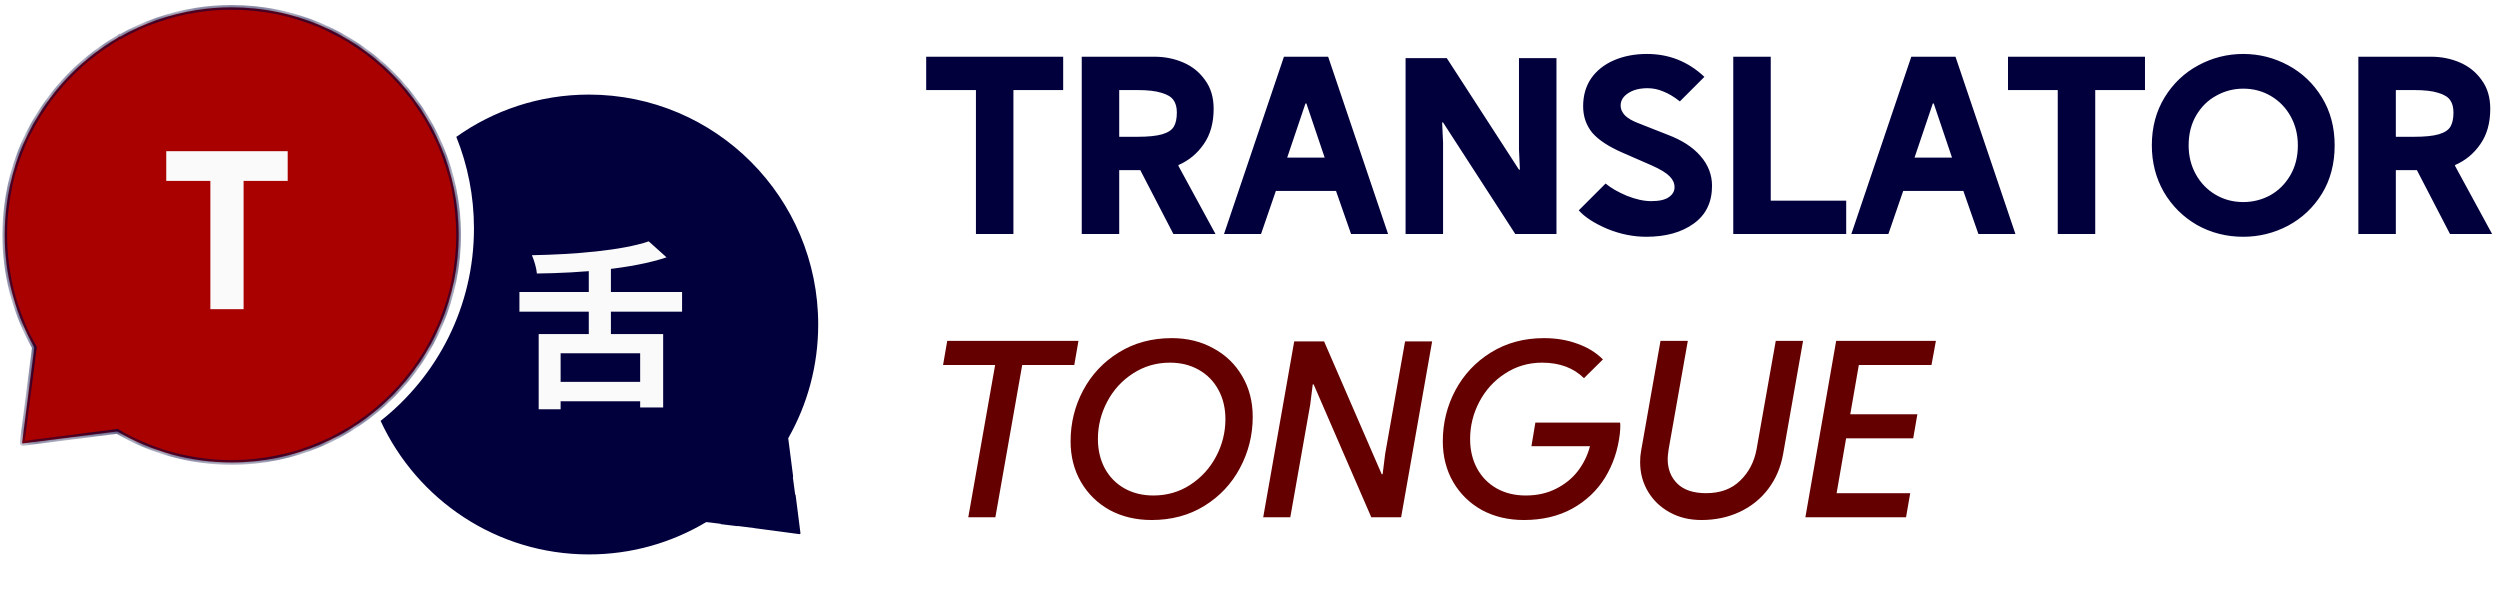
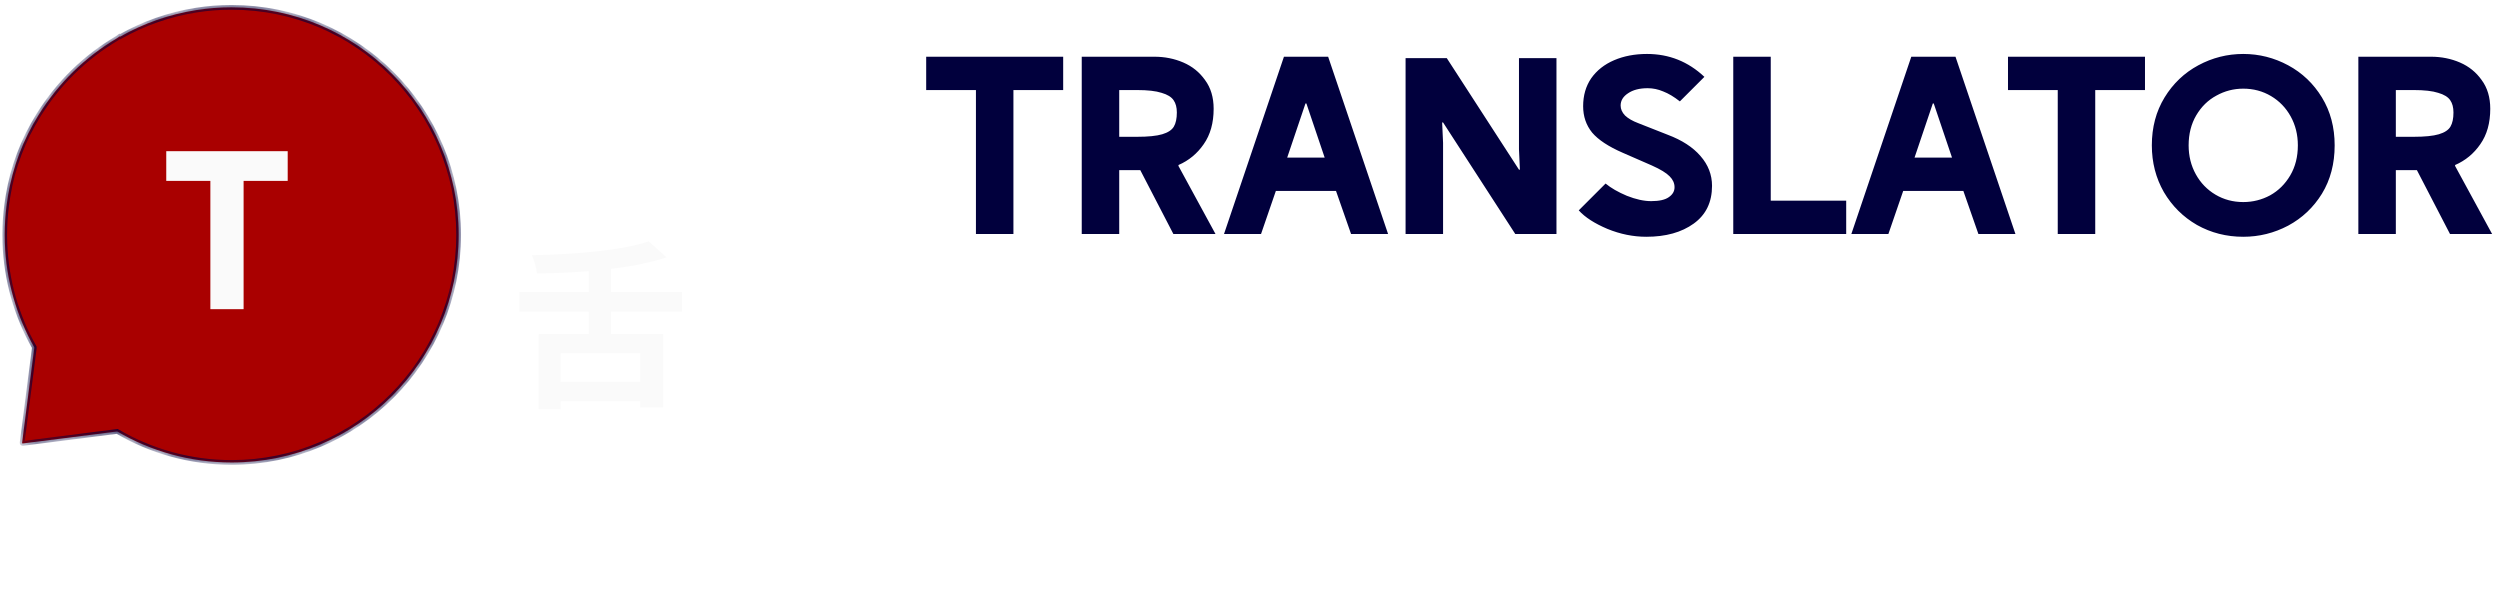
<svg xmlns="http://www.w3.org/2000/svg" width="203" height="48" viewBox="0 0 203 48" fill="none">
  <g filter="url(#filter0_d_5240_7491)">
    <mask id="path-1-inside-1_5240_7491" fill="white">
      <path fill-rule="evenodd" clip-rule="evenodd" d="M18.43 37.169C28.608 37.169 36.859 28.896 36.859 18.691C36.859 8.487 28.608 0.214 18.43 0.214C18.419 0.214 18.407 0.214 18.396 0.214C17.444 0.213 16.498 0.287 15.559 0.437C13.34 0.785 11.252 1.53 9.37 2.597L9.326 2.574C9.26 2.629 9.195 2.677 9.129 2.716C6.503 4.275 4.382 6.347 2.766 8.931C1.487 10.977 0.653 13.179 0.264 15.537C0.227 15.762 0.194 15.987 0.165 16.211C0.056 17.022 1.96256e-09 17.85 1.96256e-09 18.691C1.96256e-09 18.693 1.64943e-07 18.694 4.90887e-07 18.696C-4.62084e-05 18.898 0.003 19.1 0.01 19.302C0.11 22.392 0.967 25.29 2.401 27.817C2.403 27.843 2.402 27.869 2.398 27.896C2.063 30.462 1.734 33.021 1.412 35.575C1.412 35.582 1.412 35.589 1.415 35.595C1.417 35.602 1.421 35.608 1.426 35.612C1.43 35.617 1.436 35.621 1.443 35.623C1.449 35.626 1.456 35.627 1.463 35.626L9.132 34.649C11.861 36.251 15.039 37.169 18.43 37.169Z" />
    </mask>
    <path fill-rule="evenodd" clip-rule="evenodd" d="M18.43 37.169C28.608 37.169 36.859 28.896 36.859 18.691C36.859 8.487 28.608 0.214 18.43 0.214C18.419 0.214 18.407 0.214 18.396 0.214C17.444 0.213 16.498 0.287 15.559 0.437C13.34 0.785 11.252 1.53 9.37 2.597L9.326 2.574C9.26 2.629 9.195 2.677 9.129 2.716C6.503 4.275 4.382 6.347 2.766 8.931C1.487 10.977 0.653 13.179 0.264 15.537C0.227 15.762 0.194 15.987 0.165 16.211C0.056 17.022 1.96256e-09 17.85 1.96256e-09 18.691C1.96256e-09 18.693 1.64943e-07 18.694 4.90887e-07 18.696C-4.62084e-05 18.898 0.003 19.1 0.01 19.302C0.11 22.392 0.967 25.29 2.401 27.817C2.403 27.843 2.402 27.869 2.398 27.896C2.063 30.462 1.734 33.021 1.412 35.575C1.412 35.582 1.412 35.589 1.415 35.595C1.417 35.602 1.421 35.608 1.426 35.612C1.43 35.617 1.436 35.621 1.443 35.623C1.449 35.626 1.456 35.627 1.463 35.626L9.132 34.649C11.861 36.251 15.039 37.169 18.43 37.169Z" fill="#A90000" />
    <path d="M18.396 0.214L18.396 0.405L18.396 0.405L18.396 0.214ZM15.559 0.437L15.589 0.626L15.589 0.626L15.559 0.437ZM9.37 2.597L9.281 2.766L9.374 2.815L9.465 2.763L9.37 2.597ZM9.326 2.574L9.415 2.404L9.301 2.345L9.203 2.428L9.326 2.574ZM9.129 2.716L9.227 2.881L9.228 2.881L9.129 2.716ZM2.766 8.931L2.604 8.829L2.604 8.829L2.766 8.931ZM0.264 15.537L0.453 15.568L0.453 15.568L0.264 15.537ZM0.165 16.211L0.354 16.236L0.354 16.236L0.165 16.211ZM4.90887e-07 18.696L0.191 18.696L0.191 18.696L4.90887e-07 18.696ZM0.01 19.302L0.201 19.295L0.201 19.295L0.01 19.302ZM2.401 27.817L2.591 27.801L2.588 27.759L2.567 27.722L2.401 27.817ZM2.398 27.896L2.588 27.921L2.588 27.92L2.398 27.896ZM1.412 35.575L1.222 35.551L1.222 35.554L1.412 35.575ZM1.415 35.595L1.595 35.532L1.595 35.532L1.415 35.595ZM1.463 35.626L1.484 35.816L1.487 35.816L1.463 35.626ZM9.132 34.649L9.229 34.483L9.172 34.45L9.108 34.459L9.132 34.649ZM36.668 18.691C36.668 28.791 28.502 36.977 18.43 36.977V37.361C28.714 37.361 37.051 29.002 37.051 18.691H36.668ZM18.43 0.405C28.502 0.405 36.668 8.592 36.668 18.691H37.051C37.051 8.381 28.714 0.022 18.43 0.022V0.405ZM18.396 0.405C18.408 0.405 18.419 0.405 18.43 0.405V0.022C18.418 0.022 18.407 0.022 18.396 0.022L18.396 0.405ZM15.589 0.626C16.518 0.477 17.453 0.404 18.396 0.405L18.396 0.022C17.434 0.021 16.478 0.096 15.529 0.248L15.589 0.626ZM9.465 2.763C11.327 1.707 13.393 0.97 15.589 0.626L15.529 0.248C13.287 0.599 11.177 1.352 9.276 2.43L9.465 2.763ZM9.237 2.744L9.281 2.766L9.459 2.427L9.415 2.404L9.237 2.744ZM9.228 2.881C9.303 2.835 9.377 2.781 9.45 2.72L9.203 2.428C9.144 2.477 9.086 2.519 9.03 2.552L9.228 2.881ZM2.929 9.032C4.528 6.474 6.626 4.424 9.227 2.881L9.031 2.552C6.379 4.126 4.235 6.219 2.604 8.829L2.929 9.032ZM0.453 15.568C0.838 13.236 1.663 11.057 2.929 9.032L2.604 8.829C1.311 10.897 0.468 13.123 0.076 15.506L0.453 15.568ZM0.354 16.236C0.384 16.014 0.417 15.791 0.453 15.568L0.076 15.506C0.038 15.733 0.004 15.96 -0.025 16.186L0.354 16.236ZM0.191 18.691C0.191 17.859 0.247 17.039 0.354 16.236L-0.025 16.186C-0.135 17.005 -0.191 17.842 -0.191 18.691H0.191ZM0.191 18.696C0.191 18.694 0.191 18.693 0.191 18.691H-0.191C-0.191 18.693 -0.191 18.694 -0.191 18.696L0.191 18.696ZM0.201 19.295C0.195 19.096 0.191 18.896 0.191 18.696L-0.191 18.696C-0.192 18.9 -0.188 19.104 -0.182 19.308L0.201 19.295ZM2.567 27.722C1.148 25.222 0.3 22.354 0.201 19.295L-0.182 19.308C-0.081 22.43 0.785 25.358 2.234 27.911L2.567 27.722ZM2.588 27.92C2.594 27.881 2.595 27.841 2.591 27.801L2.21 27.832C2.211 27.844 2.21 27.857 2.209 27.871L2.588 27.92ZM1.602 35.599C1.924 33.045 2.253 30.486 2.588 27.921L2.209 27.871C1.873 30.437 1.544 32.997 1.222 35.551L1.602 35.599ZM1.595 35.532C1.603 35.553 1.605 35.574 1.603 35.596L1.222 35.554C1.218 35.589 1.222 35.625 1.234 35.659L1.595 35.532ZM1.561 35.477C1.576 35.493 1.588 35.511 1.595 35.532L1.234 35.659C1.246 35.692 1.265 35.723 1.29 35.748L1.561 35.477ZM1.506 35.443C1.527 35.45 1.546 35.462 1.561 35.477L1.29 35.748C1.315 35.773 1.346 35.792 1.379 35.804L1.506 35.443ZM1.442 35.435C1.464 35.433 1.486 35.435 1.506 35.443L1.379 35.804C1.413 35.816 1.449 35.82 1.484 35.816L1.442 35.435ZM9.108 34.459L1.439 35.436L1.487 35.816L9.156 34.839L9.108 34.459ZM18.43 36.977C15.073 36.977 11.93 36.069 9.229 34.483L9.035 34.814C11.793 36.433 15.004 37.361 18.43 37.361V36.977Z" fill="#01003D" mask="url(#path-1-inside-1_5240_7491)" />
  </g>
-   <path fill-rule="evenodd" clip-rule="evenodd" d="M30.905 34.175C35.521 30.538 38.486 24.89 38.486 18.547C38.486 15.919 37.977 13.41 37.052 11.114C40.091 8.952 43.806 7.681 47.816 7.681C58.101 7.681 66.438 16.039 66.438 26.35C66.438 29.709 65.553 32.861 64.004 35.584L64.401 38.684C64.391 38.714 64.385 38.744 64.383 38.775L64.57 40.175C64.58 40.168 64.589 40.162 64.599 40.155L64.995 43.275C65.004 43.348 64.973 43.379 64.9 43.37L61.261 42.886L61.249 42.88L59.903 42.71L59.871 42.724L58.517 42.56C58.525 42.552 58.533 42.545 58.541 42.538L57.697 42.431L57.344 42.394C54.556 44.061 51.298 45.019 47.816 45.019C40.319 45.019 33.857 40.577 30.905 34.175Z" fill="#01003D" />
  <path d="M17.082 14.688H13.5V12.276H23.361V14.688H19.78V25.105H17.082V14.688Z" fill="#FAFAFA" />
  <path d="M42.177 23.709H55.384V25.31H42.177V23.709ZM44.798 31.009H52.719V32.581H44.798V31.009ZM47.81 20.853H49.606V27.835H47.81V20.853ZM43.741 27.128H53.849V33.086H51.981V28.686H45.522V33.23H43.741V27.128ZM52.676 19.598L54.124 20.896C51.329 21.834 47.158 22.166 43.596 22.209C43.567 21.79 43.364 21.112 43.191 20.723C46.623 20.665 50.547 20.333 52.676 19.598Z" fill="#FAFAFA" />
  <path d="M79.246 7.312H75.206V4.606H86.33V7.312H82.29V19H79.246V7.312ZM87.837 4.606H93.737C94.576 4.606 95.359 4.763 96.086 5.076C96.813 5.389 97.401 5.865 97.852 6.504C98.316 7.13 98.548 7.907 98.548 8.834C98.548 9.987 98.278 10.945 97.74 11.709C97.213 12.473 96.531 13.037 95.691 13.4V13.476L98.698 19H95.278L92.591 13.814H90.881V19H87.837V4.606ZM92.328 11.108C93.23 11.108 93.913 11.039 94.376 10.901C94.84 10.763 95.153 10.557 95.316 10.281C95.478 10.005 95.56 9.623 95.56 9.135C95.56 8.721 95.472 8.389 95.297 8.139C95.121 7.876 94.796 7.675 94.32 7.538C93.856 7.387 93.192 7.312 92.328 7.312H90.881V11.108H92.328ZM104.256 4.606H107.845L112.712 19H109.706L108.484 15.505H103.599L102.396 19H99.39L104.256 4.606ZM107.564 12.799L106.079 8.402H106.004L104.519 12.799H107.564ZM114.133 4.719H117.478L123.341 13.776H123.416L123.341 12.123V4.719H126.385V19H123.04L117.177 9.943H117.102L117.177 11.596V19H114.133V4.719ZM133.681 19.226C132.616 19.226 131.563 19.012 130.524 18.587C129.484 18.148 128.707 17.647 128.194 17.083L130.373 14.904C130.812 15.267 131.388 15.599 132.102 15.899C132.829 16.188 133.486 16.332 134.075 16.332C134.727 16.332 135.203 16.225 135.503 16.012C135.816 15.799 135.973 15.53 135.973 15.204C135.973 14.879 135.842 14.584 135.578 14.321C135.315 14.046 134.833 13.751 134.132 13.438L131.764 12.404C130.611 11.903 129.785 11.358 129.284 10.77C128.795 10.168 128.551 9.454 128.551 8.627C128.551 7.751 128.77 6.993 129.208 6.354C129.659 5.715 130.279 5.226 131.069 4.888C131.858 4.55 132.747 4.381 133.737 4.381C135.528 4.381 137.082 5.001 138.397 6.241L136.405 8.233C135.929 7.857 135.478 7.588 135.052 7.425C134.639 7.249 134.219 7.162 133.793 7.162C133.129 7.162 132.597 7.3 132.196 7.575C131.795 7.838 131.595 8.17 131.595 8.571C131.595 8.859 131.714 9.129 131.952 9.379C132.202 9.617 132.559 9.824 133.023 9.999L135.409 10.939C136.574 11.377 137.464 11.953 138.078 12.668C138.704 13.382 139.017 14.19 139.017 15.091C139.017 16.419 138.522 17.44 137.533 18.154C136.543 18.869 135.259 19.226 133.681 19.226ZM140.741 4.606H143.785V16.294H149.911V19H140.741V4.606ZM155.197 4.606H158.786L163.653 19H160.646L159.425 15.505H154.539L153.337 19H150.33L155.197 4.606ZM158.504 12.799L157.02 8.402H156.945L155.46 12.799H158.504ZM167.089 7.312H163.049V4.606H174.173V7.312H170.133V19H167.089V7.312ZM182.152 19.226C180.786 19.226 179.534 18.906 178.394 18.267C177.266 17.616 176.371 16.726 175.707 15.599C175.055 14.459 174.729 13.194 174.729 11.803C174.729 10.337 175.074 9.041 175.763 7.913C176.452 6.786 177.366 5.915 178.506 5.301C179.646 4.688 180.862 4.381 182.152 4.381C183.442 4.381 184.657 4.688 185.797 5.301C186.937 5.915 187.852 6.786 188.541 7.913C189.23 9.041 189.574 10.337 189.574 11.803C189.574 13.294 189.23 14.603 188.541 15.73C187.852 16.845 186.937 17.71 185.797 18.323C184.657 18.925 183.442 19.226 182.152 19.226ZM177.717 11.803C177.717 12.668 177.911 13.45 178.3 14.152C178.688 14.854 179.22 15.405 179.897 15.806C180.573 16.206 181.325 16.407 182.152 16.407C182.929 16.407 183.655 16.225 184.332 15.862C185.008 15.486 185.553 14.947 185.966 14.246C186.38 13.544 186.586 12.73 186.586 11.803C186.586 10.939 186.392 10.156 186.004 9.454C185.616 8.753 185.083 8.202 184.407 7.801C183.73 7.4 182.979 7.199 182.152 7.199C181.375 7.199 180.649 7.387 179.972 7.763C179.296 8.126 178.751 8.659 178.337 9.36C177.924 10.062 177.717 10.876 177.717 11.803ZM191.498 4.606H197.399C198.238 4.606 199.021 4.763 199.748 5.076C200.474 5.389 201.063 5.865 201.514 6.504C201.977 7.13 202.209 7.907 202.209 8.834C202.209 9.987 201.94 10.945 201.401 11.709C200.875 12.473 200.192 13.037 199.353 13.4V13.476L202.359 19H198.94L196.252 13.814H194.542V19H191.498V4.606ZM195.989 11.108C196.891 11.108 197.574 11.039 198.038 10.901C198.501 10.763 198.814 10.557 198.977 10.281C199.14 10.005 199.221 9.623 199.221 9.135C199.221 8.721 199.134 8.389 198.958 8.139C198.783 7.876 198.457 7.675 197.981 7.538C197.518 7.387 196.854 7.312 195.989 7.312H194.542V11.108H195.989Z" fill="#01003D" />
-   <path d="M80.805 29.636H76.577L76.915 27.681H87.57L87.232 29.636H83.004L80.824 42H78.625L80.805 29.636ZM93.509 42.225C92.244 42.225 91.11 41.956 90.108 41.417C89.118 40.866 88.342 40.108 87.778 39.144C87.214 38.167 86.932 37.064 86.932 35.837C86.932 34.358 87.271 32.98 87.947 31.703C88.636 30.412 89.601 29.385 90.841 28.621C92.094 27.844 93.528 27.456 95.144 27.456C96.409 27.456 97.537 27.732 98.526 28.283C99.528 28.821 100.311 29.579 100.875 30.556C101.439 31.521 101.721 32.617 101.721 33.845C101.721 35.323 101.376 36.707 100.687 37.998C100.011 39.275 99.046 40.303 97.793 41.079C96.553 41.843 95.125 42.225 93.509 42.225ZM89.15 35.649C89.15 36.538 89.338 37.334 89.713 38.035C90.089 38.724 90.615 39.263 91.292 39.651C91.981 40.039 92.77 40.234 93.659 40.234C94.762 40.234 95.758 39.946 96.647 39.369C97.549 38.781 98.251 38.01 98.752 37.058C99.253 36.106 99.504 35.097 99.504 34.033C99.504 33.143 99.316 32.354 98.94 31.665C98.564 30.963 98.031 30.419 97.343 30.03C96.666 29.642 95.883 29.448 94.994 29.448C93.891 29.448 92.889 29.742 91.987 30.331C91.098 30.907 90.402 31.671 89.901 32.623C89.4 33.575 89.15 34.584 89.15 35.649ZM107.515 27.719L112.194 38.505H112.269L112.476 36.851L114.092 27.719H116.29L113.772 42H111.348L106.669 31.214H106.594L106.388 32.868L104.772 42H102.573L105.091 27.719H107.515ZM123.732 42.225C122.467 42.225 121.333 41.956 120.331 41.417C119.342 40.866 118.565 40.108 118.001 39.144C117.437 38.167 117.156 37.064 117.156 35.837C117.156 34.358 117.494 32.98 118.17 31.703C118.859 30.412 119.824 29.385 121.064 28.621C122.317 27.844 123.751 27.456 125.367 27.456C126.357 27.456 127.259 27.606 128.073 27.907C128.9 28.195 129.595 28.621 130.159 29.185L128.618 30.707C127.766 29.867 126.632 29.448 125.217 29.448C124.114 29.448 123.112 29.742 122.21 30.331C121.321 30.907 120.626 31.671 120.124 32.623C119.623 33.575 119.373 34.584 119.373 35.649C119.373 36.538 119.561 37.334 119.937 38.035C120.312 38.724 120.839 39.263 121.515 39.651C122.204 40.039 122.993 40.234 123.883 40.234C124.81 40.234 125.63 40.052 126.344 39.689C127.071 39.325 127.666 38.843 128.129 38.242C128.593 37.628 128.919 36.958 129.107 36.231H124.352L124.672 34.315H131.549C131.562 34.365 131.568 34.452 131.568 34.578C131.568 34.778 131.556 34.991 131.531 35.217C131.38 36.532 130.979 37.722 130.328 38.787C129.676 39.839 128.787 40.678 127.66 41.305C126.532 41.919 125.223 42.225 123.732 42.225ZM138.159 42.225C137.194 42.225 136.336 42.019 135.585 41.605C134.833 41.192 134.244 40.628 133.818 39.914C133.392 39.2 133.179 38.405 133.179 37.528C133.179 37.19 133.204 36.889 133.255 36.626L134.833 27.681H137.05L135.491 36.494C135.441 36.845 135.416 37.102 135.416 37.265C135.416 38.092 135.679 38.762 136.205 39.275C136.731 39.789 137.508 40.046 138.535 40.046C139.687 40.046 140.608 39.708 141.297 39.031C141.999 38.355 142.443 37.509 142.631 36.494L144.191 27.681H146.408L144.792 36.851C144.604 37.929 144.203 38.874 143.59 39.689C142.976 40.503 142.199 41.129 141.259 41.568C140.32 42.006 139.286 42.225 138.159 42.225ZM149.096 27.681H157.195L156.837 29.636H150.937L150.242 33.638H155.691L155.353 35.592H149.904L149.133 40.046H155.109L154.771 42H146.597L149.096 27.681Z" fill="#640000" />
  <defs>
    <filter id="filter0_d_5240_7491" x="0" y="0.214" width="37.242" height="37.338" filterUnits="userSpaceOnUse" color-interpolation-filters="sRGB">
      <feFlood flood-opacity="0" result="BackgroundImageFix" />
      <feColorMatrix in="SourceAlpha" type="matrix" values="0 0 0 0 0 0 0 0 0 0 0 0 0 0 0 0 0 0 127 0" result="hardAlpha" />
      <feOffset dx="0.383" dy="0.383" />
      <feComposite in2="hardAlpha" operator="out" />
      <feColorMatrix type="matrix" values="0 0 0 0 0 0 0 0 0 0 0 0 0 0 0 0 0 0 1 0" />
      <feBlend mode="normal" in2="BackgroundImageFix" result="effect1_dropShadow_5240_7491" />
      <feBlend mode="normal" in="SourceGraphic" in2="effect1_dropShadow_5240_7491" result="shape" />
    </filter>
  </defs>
</svg>